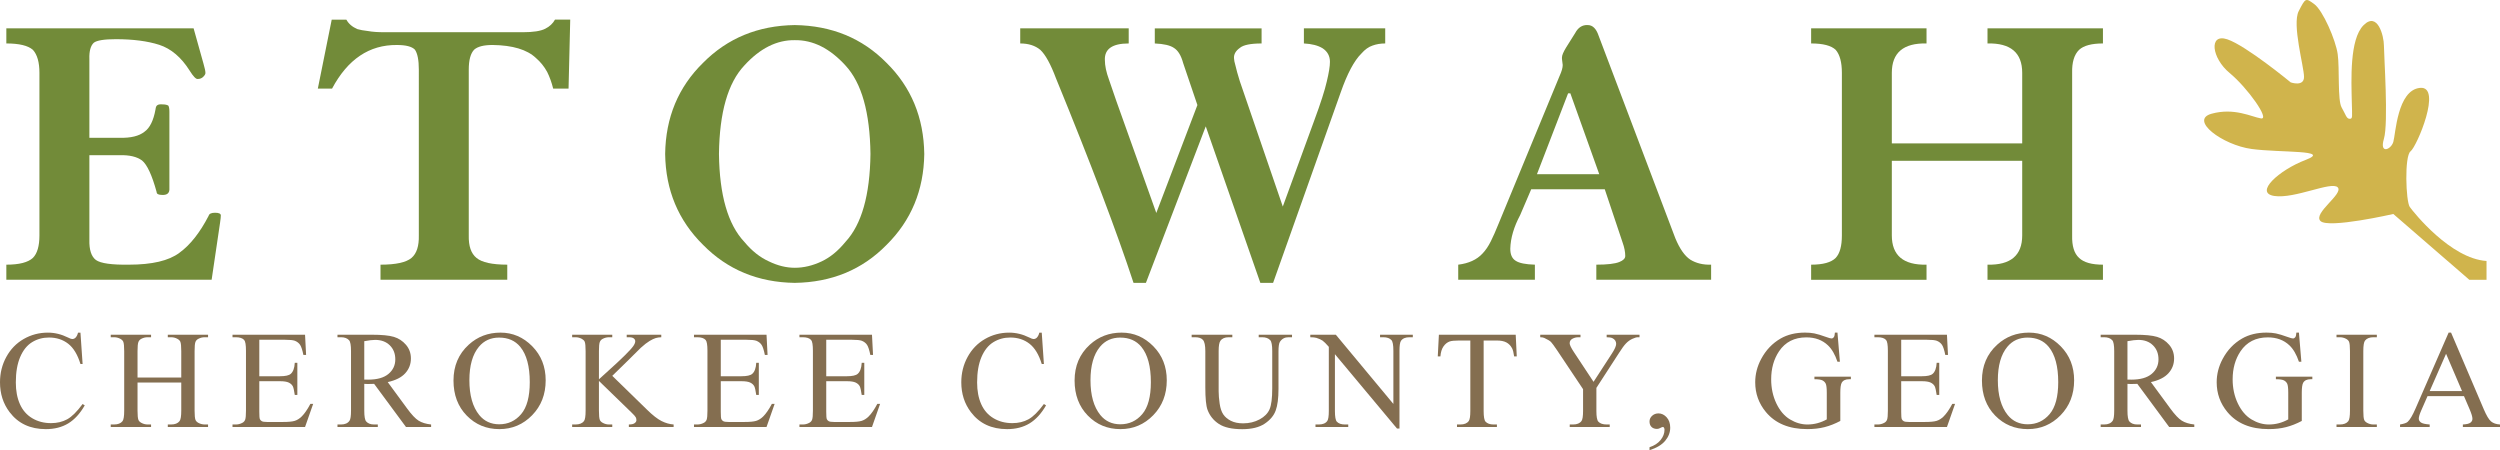
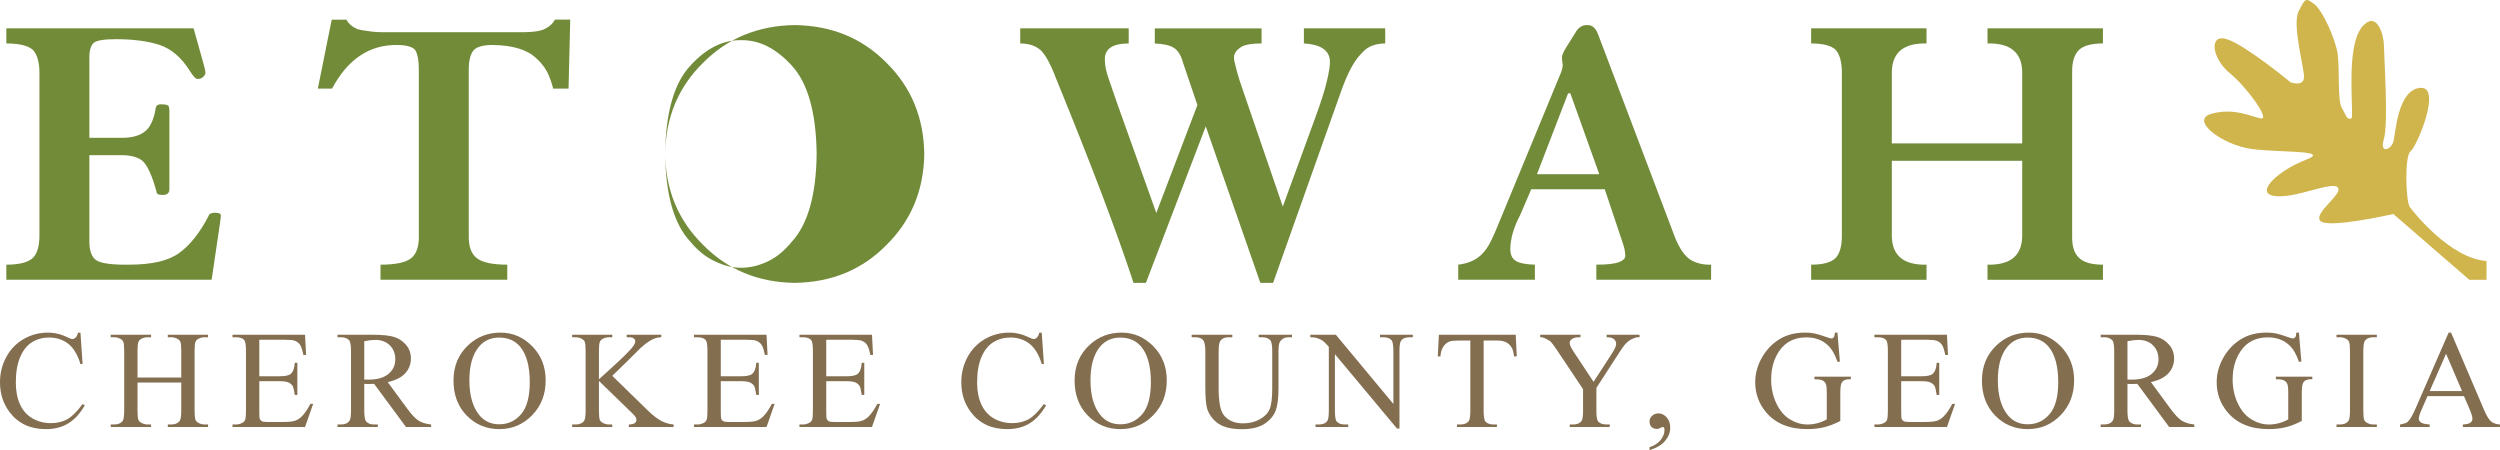
<svg xmlns="http://www.w3.org/2000/svg" id="Layer_1" width="470.367" height="84.706" version="1.1" viewBox="0 0 470.367 84.706">
  <defs>
    <style>
      .st0 {
        fill: #728b39;
      }

      .st1 {
        fill: #846e50;
      }

      .st2 {
        fill: #d0b44c;
      }
    </style>
  </defs>
  <g>
    <path class="st0" d="M-646.669,411.966v-2.84c2.415,0,4.081-.425,4.996-1.274.821-.826,1.231-2.234,1.231-4.224v-30.591c0-1.991-.41-3.434-1.231-4.333-.915-.801-2.58-1.202-4.996-1.202v-2.84h35.235l1.871,6.69c.235.801.354,1.37.354,1.709,0,.194-.118.412-.354.655-.283.315-.648.472-1.095.472-.33.049-.836-.475-1.52-1.571-1.579-2.508-3.487-4.127-5.724-4.858-2.214-.706-4.935-1.059-8.162-1.059-2.167,0-3.546.219-4.135.657-.614.56-.896,1.583-.847,3.068v14.83h5.725c2.073.049,3.617-.328,4.63-1.132,1.012-.706,1.708-2.107,2.086-4.201.046-.438.164-.706.353-.804.188-.146.53-.195,1.025-.147.424,0,.765.073,1.025.219.141.195.212.597.212,1.205v14.621c-.047.705-.507,1.034-1.379.985-.684,0-1.024-.182-1.024-.547-.873-3.183-1.792-5.164-2.758-5.942-.966-.705-2.356-1.033-4.17-.984h-5.725v15.894c-.049,1.896.362,3.171,1.236,3.827.895.632,2.968.924,6.219.875,4.334,0,7.49-.741,9.469-2.223,2.025-1.459,3.863-3.779,5.512-6.963.094-.388.494-.583,1.201-.583.73,0,1.095.17,1.095.51,0,.243-.047.692-.141,1.348l-1.589,10.75h-38.625Z" />
    <path class="st0" d="M-576.269,411.966v-2.84c2.884,0,4.829-.425,5.838-1.275.962-.825,1.42-2.235,1.371-4.228v-31.199c0-1.797-.246-3.049-.74-3.754-.564-.583-1.692-.875-3.384-.875-5.195-.049-9.261,2.685-12.199,8.2h-2.679l2.612-12.971h2.754c.424.778,1.118,1.373,2.082,1.786.494.146,1.165.268,2.012.364.777.146,1.812.219,3.106.219h25.982c1.978,0,3.389-.219,4.237-.656.823-.413,1.435-.984,1.835-1.713h2.866l-.315,12.971h-2.894c-.283-1.142-.659-2.187-1.13-3.135-.541-.996-1.247-1.87-2.118-2.624-1.67-1.58-4.388-2.393-8.151-2.442-1.647,0-2.8.292-3.459.875-.682.704-1.022,1.956-1.022,3.754v31.199c-.049,1.993.434,3.403,1.449,4.228,1.012.851,2.945,1.275,5.796,1.275v2.84h-23.85Z" />
    <path class="st0" d="M-522.715,388.296c.095-6.87,2.473-12.586,7.137-17.15,4.593-4.637,10.339-7.004,17.24-7.101,6.948.098,12.706,2.466,17.275,7.106,4.639,4.568,7.007,10.289,7.101,17.164-.095,6.803-2.462,12.5-7.101,17.091-4.569,4.665-10.328,7.045-17.275,7.143-6.901-.098-12.647-2.48-17.24-7.148-4.664-4.596-7.042-10.296-7.137-17.105ZM-512.59,388.296c.094,7.745,1.682,13.256,4.768,16.534,1.412,1.7,2.955,2.925,4.627,3.678,1.648.802,3.273,1.202,4.874,1.202,1.671,0,3.356-.4,5.051-1.202,1.601-.752,3.097-1.978,4.486-3.678,3.037-3.278,4.603-8.788,4.697-16.534-.095-7.817-1.66-13.364-4.697-16.642-2.944-3.229-6.123-4.819-9.537-4.77-3.391-.049-6.559,1.541-9.502,4.77-3.086,3.278-4.674,8.825-4.768,16.642Z" />
    <path class="st0" d="M-434.592,412.549c-3.129-9.541-7.989-22.359-14.577-38.454-1.012-2.695-1.999-4.491-2.965-5.39-.964-.8-2.223-1.201-3.776-1.201v-2.84h20.41v2.84c-3.084,0-4.579,1.044-4.484,3.134,0,1.045.258,2.272.776,3.682.494,1.385.954,2.721,1.378,4.009l7.521,21.067,7.734-20.302-2.683-7.909c-.377-1.409-.954-2.357-1.731-2.842-.707-.487-1.908-.765-3.603-.838v-2.84h20.093v2.84c-2.072,0-3.437.279-4.096.838-.777.558-1.142,1.203-1.094,1.931,0,.316.094.79.282,1.421.142.656.412,1.628.813,2.916l8.086,23.581,5.913-16.182c1.197-3.232,1.983-5.674,2.359-7.326.398-1.653.598-2.892.598-3.718,0-1.093-.458-1.944-1.374-2.551-.871-.535-2.045-.838-3.526-.911v-2.84h15.3v2.84c-.871,0-1.669.133-2.397.4-.729.243-1.422.741-2.08,1.493-1.363,1.336-2.667,3.787-3.913,7.356l-12.705,35.796h-2.4l-10.27-29.446-11.259,29.446h-2.329Z" />
    <path class="st0" d="M-373.501,411.966v-2.84c1.977-.242,3.494-.936,4.553-2.079.588-.608,1.118-1.386,1.589-2.334.447-.9.93-1.993,1.447-3.283l11.507-27.869c.376-.827.564-1.496.564-2.007-.047-.389-.095-.765-.141-1.131v-.292c0-.389.258-1.009.777-1.861l1.694-2.699c.564-1.067,1.352-1.576,2.365-1.528.917,0,1.6.656,2.047,1.968l14.437,38.121c.823,1.992,1.764,3.341,2.824,4.045,1.105.681,2.411.997,3.918.947v2.84h-21.597v-2.84c2.073,0,3.523-.169,4.347-.51.731-.292,1.096-.668,1.096-1.13,0-.753-.165-1.593-.495-2.516l-3.358-10.026h-13.841l-2.077,4.849c-1.191,2.237-1.81,4.35-1.859,6.344,0,1.094.34,1.848,1.02,2.26.656.437,1.859.681,3.608.729v2.84h-14.425ZM-346.966,392.108l-5.439-15.22h-.424l-5.862,15.22h11.724Z" />
    <path class="st0" d="M-307.103,411.966v-2.84c2.235,0,3.775-.425,4.621-1.274.776-.826,1.164-2.234,1.164-4.224v-30.591c0-1.991-.388-3.434-1.164-4.333-.846-.801-2.386-1.202-4.621-1.202v-2.84h21.711v2.84c-4.353-.098-6.529,1.746-6.529,5.53v13.28h24.531v-13.28c0-3.784-2.177-5.628-6.529-5.53v-2.84h21.72v2.84c-2.121,0-3.617.401-4.488,1.202-.92.898-1.356,2.342-1.307,4.333v30.591c-.049,1.991.387,3.398,1.307,4.224.872.849,2.368,1.274,4.488,1.274v2.84h-21.72v-2.84c4.352.098,6.529-1.736,6.529-5.504v-14.035h-24.531v14.035c0,3.767,2.176,5.601,6.529,5.504v2.84h-21.711Z" />
  </g>
  <g>
-     <path class="st1" d="M-632.724,421.909l.405,5.903h-.405c-.541-1.767-1.311-3.038-2.312-3.816-1.002-.777-2.203-1.165-3.605-1.165-1.176,0-2.238.293-3.187.878-.948.584-1.695,1.517-2.24,2.797-.544,1.28-.816,2.872-.816,4.776,0,1.571.256,2.932.77,4.084.513,1.152,1.286,2.036,2.319,2.65,1.031.615,2.209.922,3.532.922,1.149,0,2.164-.241,3.043-.724.88-.482,1.846-1.44,2.9-2.874l.405.256c-.888,1.545-1.925,2.676-3.108,3.393s-2.59,1.076-4.218,1.076c-2.934,0-5.207-1.067-6.818-3.201-1.202-1.588-1.802-3.457-1.802-5.608,0-1.732.396-3.325,1.189-4.776.792-1.451,1.882-2.576,3.272-3.374,1.388-.798,2.906-1.197,4.551-1.197,1.279,0,2.542.307,3.787.922.365.188.627.282.784.282.234,0,.439-.081.614-.243.227-.23.387-.551.483-.96h.458Z" />
    <path class="st1" d="M-621.985,430.359h8.228v-4.968c0-.887-.056-1.472-.169-1.754-.088-.214-.27-.397-.549-.551-.374-.205-.77-.307-1.189-.307h-.626v-.474h7.575v.474h-.627c-.418,0-.815.098-1.189.294-.279.137-.468.344-.567.62-.1.278-.151.843-.151,1.697v11.203c0,.88.057,1.46.17,1.741.087.214.265.397.535.551.383.205.784.307,1.202.307h.627v.474h-7.575v-.474h.626c.723,0,1.25-.209,1.581-.627.218-.273.326-.931.326-1.972v-5.288h-8.228v5.288c0,.88.057,1.46.17,1.741.087.214.27.397.549.551.374.205.77.307,1.188.307h.64v.474h-7.588v-.474h.627c.731,0,1.262-.209,1.593-.627.209-.273.314-.931.314-1.972v-11.203c0-.887-.057-1.472-.17-1.754-.087-.214-.266-.397-.536-.551-.383-.205-.783-.307-1.201-.307h-.627v-.474h7.588v.474h-.64c-.418,0-.814.098-1.188.294-.27.137-.457.344-.561.62-.104.278-.158.843-.158,1.697v4.968Z" />
    <path class="st1" d="M-599.074,423.253v6.863h3.892c1.01,0,1.684-.15,2.024-.448.453-.393.705-1.084.757-2.074h.484v6.043h-.484c-.122-.845-.243-1.387-.365-1.626-.157-.298-.414-.534-.77-.704-.358-.17-.906-.256-1.646-.256h-3.892v5.723c0,.768.035,1.235.104,1.403.07.165.192.298.366.396.173.098.504.148.992.148h3.004c1.002,0,1.729-.068,2.182-.205.452-.137.887-.406,1.306-.807.54-.529,1.092-1.328,1.659-2.394h.522l-1.528,4.353h-13.648v-.474h.626c.419,0,.815-.098,1.189-.294.279-.137.468-.342.568-.615.099-.273.15-.832.15-1.677v-11.28c0-1.101-.113-1.78-.339-2.036-.314-.342-.836-.512-1.568-.512h-.626v-.474h13.648l.196,3.803h-.51c-.182-.913-.385-1.54-.607-1.882-.223-.342-.551-.602-.986-.781-.349-.128-.962-.192-1.842-.192h-4.859Z" />
    <path class="st1" d="M-566.747,439.668h-4.728l-5.995-8.118c-.443.017-.805.026-1.083.026-.113,0-.235-.002-.365-.006-.131-.005-.266-.011-.406-.02v5.045c0,1.092.122,1.771.366,2.036.331.375.826.563,1.488.563h.692v.474h-7.588v-.474h.666c.75,0,1.284-.239,1.606-.717.183-.265.275-.892.275-1.882v-11.216c0-1.092-.122-1.771-.365-2.036-.34-.375-.845-.563-1.516-.563h-.666v-.474h6.452c1.88,0,3.267.134,4.159.404.892.268,1.65.763,2.272,1.485.622.721.934,1.581.934,2.58,0,1.067-.355,1.993-1.065,2.778-.709.785-1.808,1.34-3.298,1.665l3.657,4.981c.836,1.143,1.554,1.904,2.155,2.279s1.385.615,2.351.717v.474ZM-579.325,430.744c.165,0,.309.002.431.007.122.004.222.006.3.006,1.689,0,2.963-.359,3.821-1.076.857-.717,1.286-1.63,1.286-2.74,0-1.084-.347-1.966-1.038-2.644-.692-.68-1.609-1.018-2.75-1.018-.505,0-1.188.081-2.051.243v7.221Z" />
    <path class="st1" d="M-553.696,421.909c2.299,0,4.29.856,5.975,2.568,1.685,1.711,2.527,3.847,2.527,6.408,0,2.638-.849,4.827-2.547,6.568s-3.753,2.612-6.164,2.612c-2.439,0-4.486-.849-6.145-2.548s-2.488-3.896-2.488-6.594c0-2.757.957-5.006,2.873-6.748,1.663-1.511,3.652-2.266,5.969-2.266ZM-553.944,422.843c-1.585,0-2.856.576-3.814,1.729-1.193,1.434-1.79,3.534-1.79,6.3,0,2.834.619,5.015,1.855,6.543.949,1.161,2.203,1.741,3.761,1.741,1.663,0,3.037-.636,4.121-1.908,1.083-1.272,1.625-3.278,1.625-6.018,0-2.971-.596-5.186-1.789-6.645-.958-1.161-2.281-1.741-3.97-1.741Z" />
    <path class="st1" d="M-532.666,430.039l6.53,6.364c1.071,1.05,1.986,1.765,2.743,2.144.757.38,1.515.596,2.272.647v.474h-8.424v-.474c.505,0,.869-.084,1.09-.249.223-.167.334-.353.334-.557s-.041-.388-.124-.551-.356-.465-.816-.909l-6.112-5.928v5.595c0,.88.057,1.46.17,1.741.087.214.269.397.548.551.374.205.771.307,1.189.307h.601v.474h-7.548v-.474h.626c.732,0,1.263-.209,1.594-.627.209-.273.313-.931.313-1.972v-11.216c0-.88-.056-1.464-.169-1.754-.088-.205-.266-.384-.536-.538-.383-.205-.783-.307-1.202-.307h-.626v-.474h7.548v.474h-.601c-.409,0-.806.098-1.189.294-.27.137-.457.342-.561.615s-.157.836-.157,1.69v5.314c.174-.163.771-.704,1.79-1.626,2.585-2.321,4.148-3.871,4.688-4.648.235-.342.353-.64.353-.896,0-.196-.092-.369-.274-.519-.183-.149-.492-.224-.928-.224h-.405v-.474h6.504v.474c-.383.009-.732.06-1.045.154s-.696.275-1.149.545c-.453.268-1.011.701-1.671,1.299-.192.17-1.076,1.046-2.651,2.625l-2.704,2.638Z" />
    <path class="st1" d="M-512.249,423.253v6.863h3.892c1.01,0,1.684-.15,2.024-.448.453-.393.705-1.084.757-2.074h.484v6.043h-.484c-.122-.845-.243-1.387-.365-1.626-.157-.298-.414-.534-.77-.704-.358-.17-.906-.256-1.646-.256h-3.892v5.723c0,.768.035,1.235.104,1.403.07.165.192.298.366.396.173.098.504.148.992.148h3.004c1.002,0,1.729-.068,2.182-.205.452-.137.887-.406,1.306-.807.54-.529,1.092-1.328,1.659-2.394h.522l-1.528,4.353h-13.648v-.474h.626c.419,0,.815-.098,1.189-.294.279-.137.468-.342.568-.615.099-.273.15-.832.15-1.677v-11.28c0-1.101-.113-1.78-.339-2.036-.314-.342-.836-.512-1.568-.512h-.626v-.474h13.648l.196,3.803h-.51c-.182-.913-.385-1.54-.607-1.882-.223-.342-.551-.602-.986-.781-.349-.128-.962-.192-1.842-.192h-4.859Z" />
    <path class="st1" d="M-492.406,423.253v6.863h3.892c1.01,0,1.684-.15,2.024-.448.453-.393.705-1.084.757-2.074h.484v6.043h-.484c-.122-.845-.243-1.387-.365-1.626-.157-.298-.414-.534-.77-.704-.358-.17-.906-.256-1.646-.256h-3.892v5.723c0,.768.035,1.235.104,1.403.07.165.192.298.366.396.173.098.504.148.992.148h3.004c1.002,0,1.729-.068,2.182-.205.452-.137.887-.406,1.306-.807.54-.529,1.092-1.328,1.659-2.394h.522l-1.528,4.353h-13.648v-.474h.626c.419,0,.815-.098,1.189-.294.279-.137.468-.342.568-.615.099-.273.15-.832.15-1.677v-11.28c0-1.101-.113-1.78-.339-2.036-.314-.342-.836-.512-1.568-.512h-.626v-.474h13.648l.196,3.803h-.51c-.182-.913-.385-1.54-.607-1.882-.223-.342-.551-.602-.986-.781-.349-.128-.962-.192-1.842-.192h-4.859Z" />
    <path class="st1" d="M-451.86,421.909l.405,5.903h-.405c-.541-1.767-1.311-3.038-2.312-3.816-1.002-.777-2.203-1.165-3.605-1.165-1.176,0-2.238.293-3.187.878-.948.584-1.695,1.517-2.24,2.797-.544,1.28-.816,2.872-.816,4.776,0,1.571.256,2.932.77,4.084.513,1.152,1.286,2.036,2.319,2.65,1.031.615,2.209.922,3.532.922,1.149,0,2.164-.241,3.043-.724.88-.482,1.846-1.44,2.9-2.874l.405.256c-.888,1.545-1.925,2.676-3.108,3.393s-2.59,1.076-4.218,1.076c-2.934,0-5.207-1.067-6.818-3.201-1.202-1.588-1.802-3.457-1.802-5.608,0-1.732.396-3.325,1.189-4.776.792-1.451,1.882-2.576,3.272-3.374,1.388-.798,2.906-1.197,4.551-1.197,1.279,0,2.542.307,3.787.922.365.188.627.282.784.282.234,0,.439-.081.614-.243.227-.23.387-.551.483-.96h.458Z" />
    <path class="st1" d="M-436.838,421.909c2.299,0,4.29.856,5.975,2.568,1.685,1.711,2.527,3.847,2.527,6.408,0,2.638-.849,4.827-2.547,6.568s-3.753,2.612-6.164,2.612c-2.439,0-4.486-.849-6.145-2.548s-2.488-3.896-2.488-6.594c0-2.757.957-5.006,2.873-6.748,1.663-1.511,3.652-2.266,5.969-2.266ZM-437.086,422.843c-1.585,0-2.856.576-3.814,1.729-1.193,1.434-1.79,3.534-1.79,6.3,0,2.834.619,5.015,1.855,6.543.949,1.161,2.203,1.741,3.761,1.741,1.663,0,3.037-.636,4.121-1.908,1.083-1.272,1.625-3.278,1.625-6.018,0-2.971-.596-5.186-1.789-6.645-.958-1.161-2.281-1.741-3.97-1.741Z" />
    <path class="st1" d="M-411.04,422.779v-.474h6.269v.474h-.666c-.697,0-1.232.286-1.606.858-.183.265-.275.88-.275,1.844v7.042c0,1.741-.176,3.093-.529,4.052-.353.961-1.045,1.785-2.076,2.472-1.032.686-2.436,1.03-4.213,1.03-1.932,0-3.4-.329-4.401-.986-1.002-.657-1.711-1.54-2.129-2.65-.279-.759-.418-2.186-.418-4.277v-6.786c0-1.067-.15-1.767-.45-2.1s-.786-.499-1.457-.499h-.666v-.474h7.653v.474h-.679c-.732,0-1.254.227-1.567.679-.219.307-.327.947-.327,1.921v7.567c0,.675.063,1.447.189,2.318s.355,1.549.686,2.036.808.887,1.43,1.204,1.387.474,2.293.474c1.157,0,2.193-.247,3.107-.743.915-.495,1.539-1.129,1.874-1.901.335-.773.503-2.081.503-3.925v-7.029c0-1.084-.122-1.763-.366-2.036-.339-.375-.844-.563-1.515-.563h-.666Z" />
    <path class="st1" d="M-401.333,422.306h4.806l10.826,13.022v-10.013c0-1.067-.122-1.732-.365-1.997-.322-.359-.831-.538-1.528-.538h-.615v-.474h6.165v.474h-.626c-.75,0-1.28.222-1.594.666-.192.273-.288.896-.288,1.869v14.635h-.47l-11.676-13.982v10.691c0,1.067.118,1.732.353,1.997.331.359.84.538,1.529.538h.626v.474h-6.165v-.474h.615c.757,0,1.292-.222,1.606-.666.191-.273.287-.896.287-1.869v-12.074c-.513-.589-.903-.977-1.168-1.165-.266-.188-.656-.362-1.169-.525-.253-.077-.636-.115-1.149-.115v-.474Z" />
    <path class="st1" d="M-362.684,422.306l.196,4.072h-.496c-.096-.717-.227-1.229-.392-1.536-.27-.495-.628-.86-1.078-1.095-.448-.234-1.038-.352-1.769-.352h-2.495v13.265c0,1.067.117,1.732.353,1.997.331.359.84.538,1.528.538h.615v.474h-7.51v-.474h.627c.749,0,1.279-.222,1.593-.666.192-.273.288-.896.288-1.869v-13.265h-2.128c-.827,0-1.415.06-1.763.179-.453.163-.841.474-1.163.935s-.513,1.084-.574,1.869h-.496l.209-4.072h14.458Z" />
    <path class="st1" d="M-345.572,422.306h6.177v.474h-.34c-.227,0-.557.098-.993.294s-.831.478-1.188.845c-.358.367-.797.964-1.32,1.793l-4.271,6.594v4.353c0,1.067.122,1.732.366,1.997.33.359.853.538,1.567.538h.574v.474h-7.523v-.474h.627c.749,0,1.279-.222,1.594-.666.191-.273.287-.896.287-1.869v-4.11l-4.858-7.273c-.575-.854-.965-1.387-1.169-1.6-.205-.214-.629-.47-1.274-.768-.174-.086-.426-.128-.757-.128v-.474h7.575v.474h-.392c-.41,0-.786.094-1.13.282s-.516.47-.516.845c0,.307.266.862.797,1.665l3.696,5.595,3.474-5.352c.522-.803.783-1.4.783-1.793,0-.239-.063-.452-.189-.64s-.307-.335-.542-.441c-.235-.107-.588-.161-1.058-.161v-.474Z" />
    <path class="st1" d="M-337.51,444.034v-.563c.896-.291,1.591-.741,2.083-1.35.491-.611.738-1.258.738-1.94,0-.163-.039-.298-.118-.41-.061-.077-.121-.115-.182-.115-.097,0-.305.086-.627.256-.157.077-.322.115-.496.115-.426,0-.766-.124-1.018-.371s-.378-.589-.378-1.024c0-.419.163-.777.49-1.076.326-.298.725-.448,1.195-.448.575,0,1.086.245,1.535.737.448.49.673,1.142.673,1.952,0,.88-.311,1.696-.934,2.452-.622.754-1.608,1.35-2.958,1.786Z" />
    <path class="st1" d="M-302.148,421.909l.457,5.48h-.457c-.462-1.366-1.058-2.394-1.79-3.086-1.054-.999-2.407-1.498-4.062-1.498-2.254,0-3.97.875-5.145,2.625-.984,1.476-1.475,3.235-1.475,5.275,0,1.656.326,3.167.979,4.533s1.509,2.367,2.567,3.002c1.058.636,2.143.954,3.258.954.653,0,1.284-.081,1.894-.243.609-.163,1.197-.401,1.763-.717v-5.019c0-.871-.068-1.44-.203-1.71-.135-.268-.344-.473-.626-.615-.284-.14-.782-.211-1.495-.211v-.487h6.856v.487h-.326c-.68,0-1.145.222-1.398.666-.174.316-.262.939-.262,1.869v5.314c-1.001.529-1.99.918-2.965,1.165s-2.058.371-3.251.371c-3.422,0-6.021-1.076-7.797-3.227-1.333-1.613-1.998-3.474-1.998-5.583,0-1.528.374-2.992,1.123-4.392.888-1.665,2.107-2.945,3.657-3.841,1.297-.743,2.83-1.114,4.597-1.114.644,0,1.23.051,1.757.154s1.274.329,2.24.679c.488.179.814.269.979.269s.307-.075.425-.224c.118-.15.19-.442.216-.878h.484Z" />
    <path class="st1" d="M-290.156,423.253v6.863h3.892c1.01,0,1.684-.15,2.024-.448.453-.393.705-1.084.757-2.074h.484v6.043h-.484c-.122-.845-.243-1.387-.365-1.626-.157-.298-.414-.534-.77-.704-.358-.17-.906-.256-1.646-.256h-3.892v5.723c0,.768.035,1.235.104,1.403.07.165.192.298.366.396.173.098.504.148.992.148h3.004c1.002,0,1.729-.068,2.182-.205.452-.137.887-.406,1.306-.807.54-.529,1.092-1.328,1.659-2.394h.522l-1.528,4.353h-13.648v-.474h.626c.419,0,.815-.098,1.189-.294.279-.137.468-.342.568-.615.099-.273.15-.832.15-1.677v-11.28c0-1.101-.113-1.78-.339-2.036-.314-.342-.836-.512-1.568-.512h-.626v-.474h13.648l.196,3.803h-.51c-.182-.913-.385-1.54-.607-1.882-.223-.342-.551-.602-.986-.781-.349-.128-.962-.192-1.842-.192h-4.859Z" />
    <path class="st1" d="M-266.122,421.909c2.299,0,4.29.856,5.975,2.568,1.685,1.711,2.527,3.847,2.527,6.408,0,2.638-.849,4.827-2.547,6.568s-3.753,2.612-6.164,2.612c-2.439,0-4.486-.849-6.145-2.548s-2.488-3.896-2.488-6.594c0-2.757.957-5.006,2.873-6.748,1.663-1.511,3.652-2.266,5.969-2.266ZM-266.37,422.843c-1.585,0-2.856.576-3.814,1.729-1.193,1.434-1.79,3.534-1.79,6.3,0,2.834.619,5.015,1.855,6.543.949,1.161,2.203,1.741,3.761,1.741,1.663,0,3.037-.636,4.121-1.908,1.083-1.272,1.625-3.278,1.625-6.018,0-2.971-.596-5.186-1.789-6.645-.958-1.161-2.281-1.741-3.97-1.741Z" />
    <path class="st1" d="M-235.008,439.668h-4.728l-5.995-8.118c-.443.017-.805.026-1.083.026-.113,0-.235-.002-.365-.006-.131-.005-.266-.011-.406-.02v5.045c0,1.092.122,1.771.366,2.036.331.375.826.563,1.488.563h.692v.474h-7.588v-.474h.666c.75,0,1.284-.239,1.606-.717.183-.265.275-.892.275-1.882v-11.216c0-1.092-.122-1.771-.365-2.036-.34-.375-.845-.563-1.516-.563h-.666v-.474h6.452c1.88,0,3.267.134,4.159.404.892.268,1.65.763,2.272,1.485.622.721.934,1.581.934,2.58,0,1.067-.355,1.993-1.065,2.778-.709.785-1.808,1.34-3.298,1.665l3.657,4.981c.836,1.143,1.554,1.904,2.155,2.279s1.385.615,2.351.717v.474ZM-247.586,430.744c.165,0,.309.002.431.007.122.004.222.006.3.006,1.689,0,2.963-.359,3.821-1.076.857-.717,1.286-1.63,1.286-2.74,0-1.084-.347-1.966-1.038-2.644-.692-.68-1.609-1.018-2.75-1.018-.505,0-1.188.081-2.051.243v7.221Z" />
    <path class="st1" d="M-215.324,421.909l.457,5.48h-.457c-.462-1.366-1.058-2.394-1.79-3.086-1.054-.999-2.407-1.498-4.062-1.498-2.254,0-3.97.875-5.145,2.625-.984,1.476-1.475,3.235-1.475,5.275,0,1.656.326,3.167.979,4.533s1.509,2.367,2.567,3.002c1.058.636,2.143.954,3.258.954.653,0,1.284-.081,1.894-.243.609-.163,1.197-.401,1.763-.717v-5.019c0-.871-.068-1.44-.203-1.71-.135-.268-.344-.473-.626-.615-.284-.14-.782-.211-1.495-.211v-.487h6.856v.487h-.326c-.68,0-1.145.222-1.398.666-.174.316-.262.939-.262,1.869v5.314c-1.001.529-1.99.918-2.965,1.165s-2.058.371-3.251.371c-3.422,0-6.021-1.076-7.797-3.227-1.333-1.613-1.998-3.474-1.998-5.583,0-1.528.374-2.992,1.123-4.392.888-1.665,2.107-2.945,3.657-3.841,1.297-.743,2.83-1.114,4.597-1.114.644,0,1.23.051,1.757.154s1.274.329,2.24.679c.488.179.814.269.979.269s.307-.075.425-.224c.118-.15.19-.442.216-.878h.484Z" />
    <path class="st1" d="M-200.666,439.194v.474h-7.588v-.474h.627c.731,0,1.262-.209,1.593-.627.21-.273.314-.931.314-1.972v-11.216c0-.88-.057-1.46-.17-1.741-.087-.214-.265-.397-.535-.551-.383-.205-.784-.307-1.202-.307h-.627v-.474h7.588v.474h-.639c-.723,0-1.25.209-1.581.627-.218.273-.326.931-.326,1.972v11.216c0,.88.056,1.46.169,1.741.087.214.27.397.549.551.374.205.77.307,1.189.307h.639Z" />
    <path class="st1" d="M-184.272,433.855h-6.857l-1.202,2.74c-.295.675-.444,1.178-.444,1.511,0,.265.129.497.386.697.256.201.812.331,1.665.391v.474h-5.577v-.474c.74-.128,1.219-.294,1.437-.499.444-.41.936-1.242,1.475-2.497l6.23-14.289h.457l6.165,14.443c.496,1.161.947,1.914,1.351,2.26.405.345.969.54,1.692.582v.474h-6.988v-.474c.705-.034,1.182-.15,1.43-.346s.372-.435.372-.717c0-.375-.174-.969-.522-1.78l-1.071-2.497ZM-184.639,432.907l-3.003-7.017-3.083,7.017h6.086Z" />
  </g>
  <path class="st2" d="M-277.857,192.323s-6.064,1.388-6.794.658.804-2.557,1.607-3.142c0,0-4.018,1.096-5.918.804s.438-2.411,2.922-3.361-2.338-.658-5.041-1.023-5.845-2.703-3.726-3.288,3.726.292,4.603.438-1.242-2.849-2.922-4.237-1.973-3.726-.219-3.142,5.918,5.187,5.918,4.018c0,0,1.242.438,1.242-.511s-1.135-4.895-.494-6.137.64-1.242,1.444-.658,2.265,3.58,2.192,4.676-.146,4.384.365,4.968.877,1.096.877,1.096c0,0,.073.438.073-1.607s-.219-5.845,1.096-7.16,1.9,1.023,1.9,1.9.438,7.233,0,8.694.658,1.023.877.292.365-4.822,2.484-5.041-.292,5.479-.877,5.918-.438,4.676-.073,5.187,3.803,4.822,7.16,5.041v1.753h-1.607l-7.087-6.137Z" />
  <path class="st2" d="M-197.565,399.587s-12.232,2.8-13.705,1.326,4.406-5.128,3.242-6.337-8.105,2.211-11.937,1.621.884-4.863,5.895-6.779-4.716-1.326-10.168-2.063-11.789-5.453-7.516-6.632,7.516.589,9.284.884-2.505-5.747-5.895-8.547-3.979-7.516-.442-6.337,11.937,8.105,11.937,8.105c0,0,2.505.884,2.505-1.032s-2.289-9.874-.997-12.379,1.292-2.505,2.913-1.326,4.048,6.761,4.421,9.432-.048,8.666.737,10.021c.759,1.31.905,2.135,1.509,2.135s.468-.312.406-3.167c-.089-4.125-.442-11.789,2.211-14.442s3.832,2.063,3.832,3.832.884,14.589,0,17.537,1.326,2.063,1.768.589.737-9.726,5.011-10.168-.589,11.053-1.768,11.937-.884,9.432-.147,10.463,7.67,9.726,14.442,10.168v3.537h-3.242l-14.295-12.379Z" />
  <g>
    <g>
      <path class="st0" d="M1.192,52.638v-2.84c2.415,0,4.081-.425,4.996-1.274.821-.826,1.231-2.234,1.231-4.224V13.71c0-1.991-.41-3.434-1.231-4.333-.915-.801-2.58-1.202-4.996-1.202v-2.84h35.235l1.871,6.69c.235.801.354,1.37.354,1.709,0,.194-.118.412-.354.655-.283.315-.648.472-1.095.472-.33.049-.836-.475-1.52-1.571-1.579-2.508-3.487-4.127-5.724-4.858-2.214-.706-4.935-1.059-8.162-1.059-2.167,0-3.546.219-4.135.657-.614.56-.896,1.583-.847,3.068v14.83h5.725c2.073.049,3.617-.328,4.63-1.132,1.012-.706,1.708-2.107,2.086-4.201.046-.438.164-.706.353-.804.188-.146.53-.195,1.025-.147.424,0,.765.073,1.025.219.141.195.212.597.212,1.205v14.621c-.047.705-.507,1.034-1.379.985-.684,0-1.024-.182-1.024-.547-.873-3.183-1.792-5.164-2.758-5.942-.966-.705-2.356-1.033-4.17-.984h-5.725v15.894c-.049,1.896.362,3.171,1.236,3.827.895.632,2.968.924,6.219.875,4.334,0,7.49-.741,9.469-2.223,2.025-1.459,3.863-3.779,5.512-6.963.094-.388.494-.583,1.201-.583.73,0,1.095.17,1.095.51,0,.243-.047.692-.141,1.348l-1.589,10.75H1.192Z" />
      <path class="st0" d="M71.592,52.638v-2.84c2.884,0,4.829-.425,5.838-1.275.962-.825,1.42-2.235,1.371-4.228V13.095c0-1.797-.246-3.049-.74-3.754-.564-.583-1.692-.875-3.384-.875-5.195-.049-9.261,2.685-12.199,8.2h-2.679l2.612-12.971h2.754c.424.778,1.118,1.373,2.082,1.786.494.146,1.165.268,2.012.364.777.146,1.812.219,3.106.219h25.982c1.978,0,3.389-.219,4.237-.656.823-.413,1.435-.984,1.835-1.713h2.866l-.315,12.971h-2.894c-.283-1.142-.659-2.187-1.13-3.135-.541-.996-1.247-1.87-2.118-2.624-1.67-1.58-4.388-2.393-8.151-2.442-1.647,0-2.8.292-3.459.875-.682.704-1.022,1.956-1.022,3.754v31.199c-.049,1.993.434,3.403,1.449,4.228,1.012.851,2.945,1.275,5.796,1.275v2.84h-23.85Z" />
-       <path class="st0" d="M125.146,28.968c.095-6.87,2.473-12.586,7.137-17.15,4.593-4.637,10.339-7.004,17.24-7.101,6.948.098,12.706,2.466,17.275,7.106,4.639,4.568,7.007,10.289,7.101,17.164-.095,6.803-2.462,12.5-7.101,17.091-4.569,4.665-10.328,7.045-17.275,7.143-6.901-.098-12.647-2.48-17.24-7.148-4.664-4.596-7.042-10.296-7.137-17.105ZM135.271,28.968c.094,7.745,1.682,13.256,4.768,16.534,1.412,1.7,2.955,2.925,4.627,3.678,1.648.802,3.273,1.202,4.874,1.202,1.671,0,3.356-.4,5.051-1.202,1.601-.752,3.097-1.978,4.486-3.678,3.037-3.278,4.603-8.788,4.697-16.534-.095-7.817-1.66-13.364-4.697-16.642-2.944-3.229-6.123-4.819-9.537-4.77-3.391-.049-6.559,1.541-9.502,4.77-3.086,3.278-4.674,8.825-4.768,16.642Z" />
+       <path class="st0" d="M125.146,28.968c.095-6.87,2.473-12.586,7.137-17.15,4.593-4.637,10.339-7.004,17.24-7.101,6.948.098,12.706,2.466,17.275,7.106,4.639,4.568,7.007,10.289,7.101,17.164-.095,6.803-2.462,12.5-7.101,17.091-4.569,4.665-10.328,7.045-17.275,7.143-6.901-.098-12.647-2.48-17.24-7.148-4.664-4.596-7.042-10.296-7.137-17.105Zc.094,7.745,1.682,13.256,4.768,16.534,1.412,1.7,2.955,2.925,4.627,3.678,1.648.802,3.273,1.202,4.874,1.202,1.671,0,3.356-.4,5.051-1.202,1.601-.752,3.097-1.978,4.486-3.678,3.037-3.278,4.603-8.788,4.697-16.534-.095-7.817-1.66-13.364-4.697-16.642-2.944-3.229-6.123-4.819-9.537-4.77-3.391-.049-6.559,1.541-9.502,4.77-3.086,3.278-4.674,8.825-4.768,16.642Z" />
      <path class="st0" d="M213.27,53.221c-3.129-9.541-7.989-22.359-14.577-38.454-1.012-2.695-1.999-4.491-2.965-5.39-.964-.8-2.223-1.201-3.776-1.201v-2.84h20.41v2.84c-3.084,0-4.579,1.044-4.484,3.134,0,1.045.258,2.272.776,3.682.494,1.385.954,2.721,1.378,4.009l7.521,21.067,7.734-20.302-2.683-7.909c-.377-1.409-.954-2.357-1.731-2.842-.707-.487-1.908-.765-3.603-.838v-2.84h20.093v2.84c-2.072,0-3.437.279-4.096.838-.777.558-1.142,1.203-1.094,1.931,0,.316.094.79.282,1.421.142.656.412,1.628.813,2.916l8.086,23.581,5.913-16.182c1.197-3.232,1.983-5.674,2.359-7.326.398-1.653.598-2.892.598-3.718,0-1.093-.458-1.944-1.374-2.551-.871-.535-2.045-.838-3.526-.911v-2.84h15.3v2.84c-.871,0-1.669.133-2.397.4-.729.243-1.422.741-2.08,1.493-1.363,1.336-2.667,3.787-3.913,7.356l-12.705,35.796h-2.4l-10.27-29.446-11.259,29.446h-2.329Z" />
      <path class="st0" d="M274.36,52.638v-2.84c1.977-.242,3.494-.936,4.553-2.079.588-.608,1.118-1.386,1.589-2.334.447-.9.93-1.993,1.447-3.283l11.507-27.869c.376-.827.564-1.496.564-2.007-.047-.389-.095-.765-.141-1.131v-.292c0-.389.258-1.009.777-1.861l1.694-2.699c.564-1.067,1.352-1.576,2.365-1.528.917,0,1.6.656,2.047,1.968l14.437,38.121c.823,1.992,1.764,3.341,2.824,4.045,1.105.681,2.411.997,3.918.947v2.84h-21.597v-2.84c2.073,0,3.523-.169,4.347-.51.731-.292,1.096-.668,1.096-1.13,0-.753-.165-1.593-.495-2.516l-3.358-10.026h-13.841l-2.077,4.849c-1.191,2.237-1.81,4.35-1.859,6.344,0,1.094.34,1.848,1.02,2.26.656.437,1.859.681,3.608.729v2.84h-14.425ZM300.895,32.78l-5.439-15.22h-.424l-5.862,15.22h11.724Z" />
      <path class="st0" d="M340.759,52.638v-2.84c2.235,0,3.775-.425,4.621-1.274.776-.826,1.164-2.234,1.164-4.224V13.71c0-1.991-.388-3.434-1.164-4.333-.846-.801-2.386-1.202-4.621-1.202v-2.84h21.711v2.84c-4.353-.098-6.529,1.746-6.529,5.53v13.28h24.531v-13.28c0-3.784-2.177-5.628-6.529-5.53v-2.84h21.72v2.84c-2.121,0-3.617.401-4.488,1.202-.92.898-1.356,2.342-1.307,4.333v30.591c-.049,1.991.387,3.398,1.307,4.224.872.849,2.368,1.274,4.488,1.274v2.84h-21.72v-2.84c4.352.098,6.529-1.736,6.529-5.504v-14.035h-24.531v14.035c0,3.767,2.176,5.601,6.529,5.504v2.84h-21.711Z" />
    </g>
    <g>
      <path class="st1" d="M15.137,62.581l.405,5.903h-.405c-.541-1.767-1.311-3.038-2.312-3.816-1.002-.777-2.203-1.165-3.605-1.165-1.176,0-2.238.293-3.187.878-.948.584-1.695,1.517-2.24,2.797-.544,1.28-.816,2.872-.816,4.776,0,1.571.256,2.932.77,4.084.513,1.152,1.286,2.036,2.319,2.65,1.031.615,2.209.922,3.532.922,1.149,0,2.164-.241,3.043-.724.88-.482,1.846-1.44,2.9-2.874l.405.256c-.888,1.545-1.925,2.676-3.108,3.393s-2.59,1.076-4.218,1.076c-2.934,0-5.207-1.067-6.818-3.201-1.202-1.588-1.802-3.457-1.802-5.608,0-1.732.396-3.325,1.189-4.776.792-1.451,1.882-2.576,3.272-3.374,1.388-.798,2.906-1.197,4.551-1.197,1.279,0,2.542.307,3.787.922.365.188.627.282.784.282.234,0,.439-.081.614-.243.227-.23.387-.551.483-.96h.458Z" />
      <path class="st1" d="M25.876,71.031h8.228v-4.968c0-.887-.056-1.472-.169-1.754-.088-.214-.27-.397-.549-.551-.374-.205-.77-.307-1.189-.307h-.626v-.474h7.575v.474h-.627c-.418,0-.815.098-1.189.294-.279.137-.468.344-.567.62-.1.278-.151.843-.151,1.697v11.203c0,.88.057,1.46.17,1.741.087.214.265.397.535.551.383.205.784.307,1.202.307h.627v.474h-7.575v-.474h.626c.723,0,1.25-.209,1.581-.627.218-.273.326-.931.326-1.972v-5.288h-8.228v5.288c0,.88.057,1.46.17,1.741.087.214.27.397.549.551.374.205.77.307,1.188.307h.64v.474h-7.588v-.474h.627c.731,0,1.262-.209,1.593-.627.209-.273.314-.931.314-1.972v-11.203c0-.887-.057-1.472-.17-1.754-.087-.214-.266-.397-.536-.551-.383-.205-.783-.307-1.201-.307h-.627v-.474h7.588v.474h-.64c-.418,0-.814.098-1.188.294-.27.137-.457.344-.561.62-.104.278-.158.843-.158,1.697v4.968Z" />
      <path class="st1" d="M48.787,63.925v6.863h3.892c1.01,0,1.684-.15,2.024-.448.453-.393.705-1.084.757-2.074h.484v6.043h-.484c-.122-.845-.243-1.387-.365-1.626-.157-.298-.414-.534-.77-.704-.358-.17-.906-.256-1.646-.256h-3.892v5.723c0,.768.035,1.235.104,1.403.07.165.192.298.366.396.173.098.504.148.992.148h3.004c1.002,0,1.729-.068,2.182-.205.452-.137.887-.406,1.306-.807.54-.529,1.092-1.328,1.659-2.394h.522l-1.528,4.353h-13.648v-.474h.626c.419,0,.815-.098,1.189-.294.279-.137.468-.342.568-.615.099-.273.15-.832.15-1.677v-11.28c0-1.101-.113-1.78-.339-2.036-.314-.342-.836-.512-1.568-.512h-.626v-.474h13.648l.196,3.803h-.51c-.182-.913-.385-1.54-.607-1.882-.223-.342-.551-.602-.986-.781-.349-.128-.962-.192-1.842-.192h-4.859Z" />
      <path class="st1" d="M81.114,80.34h-4.728l-5.995-8.118c-.443.017-.805.026-1.083.026-.113,0-.235-.002-.365-.006-.131-.005-.266-.011-.406-.02v5.045c0,1.092.122,1.771.366,2.036.331.375.826.563,1.488.563h.692v.474h-7.588v-.474h.666c.75,0,1.284-.239,1.606-.717.183-.265.275-.892.275-1.882v-11.216c0-1.092-.122-1.771-.365-2.036-.34-.375-.845-.563-1.516-.563h-.666v-.474h6.452c1.88,0,3.267.134,4.159.404.892.268,1.65.763,2.272,1.485.622.721.934,1.581.934,2.58,0,1.067-.355,1.993-1.065,2.778-.709.785-1.808,1.34-3.298,1.665l3.657,4.981c.836,1.143,1.554,1.904,2.155,2.279s1.385.615,2.351.717v.474ZM68.537,71.415c.165,0,.309.002.431.007.122.004.222.006.3.006,1.689,0,2.963-.359,3.821-1.076.857-.717,1.286-1.63,1.286-2.74,0-1.084-.347-1.966-1.038-2.644-.692-.68-1.609-1.018-2.75-1.018-.505,0-1.188.081-2.051.243v7.221Z" />
      <path class="st1" d="M94.165,62.581c2.299,0,4.29.856,5.975,2.568,1.685,1.711,2.527,3.847,2.527,6.408,0,2.638-.849,4.827-2.547,6.568s-3.753,2.612-6.164,2.612c-2.439,0-4.486-.849-6.145-2.548s-2.488-3.896-2.488-6.594c0-2.757.957-5.006,2.873-6.748,1.663-1.511,3.652-2.266,5.969-2.266ZM93.917,63.515c-1.585,0-2.856.576-3.814,1.729-1.193,1.434-1.79,3.534-1.79,6.3,0,2.834.619,5.015,1.855,6.543.949,1.161,2.203,1.741,3.761,1.741,1.663,0,3.037-.636,4.121-1.908,1.083-1.272,1.625-3.278,1.625-6.018,0-2.971-.596-5.186-1.789-6.645-.958-1.161-2.281-1.741-3.97-1.741Z" />
      <path class="st1" d="M115.195,70.711l6.53,6.364c1.071,1.05,1.986,1.765,2.743,2.144.757.38,1.515.596,2.272.647v.474h-8.424v-.474c.505,0,.869-.084,1.09-.249.223-.167.334-.353.334-.557s-.041-.388-.124-.551-.356-.465-.816-.909l-6.112-5.928v5.595c0,.88.057,1.46.17,1.741.087.214.269.397.548.551.374.205.771.307,1.189.307h.601v.474h-7.548v-.474h.626c.732,0,1.263-.209,1.594-.627.209-.273.313-.931.313-1.972v-11.216c0-.88-.056-1.464-.169-1.754-.088-.205-.266-.384-.536-.538-.383-.205-.783-.307-1.202-.307h-.626v-.474h7.548v.474h-.601c-.409,0-.806.098-1.189.294-.27.137-.457.342-.561.615s-.157.836-.157,1.69v5.314c.174-.163.771-.704,1.79-1.626,2.585-2.321,4.148-3.871,4.688-4.648.235-.342.353-.64.353-.896,0-.196-.092-.369-.274-.519-.183-.149-.492-.224-.928-.224h-.405v-.474h6.504v.474c-.383.009-.732.06-1.045.154s-.696.275-1.149.545c-.453.268-1.011.701-1.671,1.299-.192.17-1.076,1.046-2.651,2.625l-2.704,2.638Z" />
      <path class="st1" d="M135.613,63.925v6.863h3.892c1.01,0,1.684-.15,2.024-.448.453-.393.705-1.084.757-2.074h.484v6.043h-.484c-.122-.845-.243-1.387-.365-1.626-.157-.298-.414-.534-.77-.704-.358-.17-.906-.256-1.646-.256h-3.892v5.723c0,.768.035,1.235.104,1.403.07.165.192.298.366.396.173.098.504.148.992.148h3.004c1.002,0,1.729-.068,2.182-.205.452-.137.887-.406,1.306-.807.54-.529,1.092-1.328,1.659-2.394h.522l-1.528,4.353h-13.648v-.474h.626c.419,0,.815-.098,1.189-.294.279-.137.468-.342.568-.615.099-.273.15-.832.15-1.677v-11.28c0-1.101-.113-1.78-.339-2.036-.314-.342-.836-.512-1.568-.512h-.626v-.474h13.648l.196,3.803h-.51c-.182-.913-.385-1.54-.607-1.882-.223-.342-.551-.602-.986-.781-.349-.128-.962-.192-1.842-.192h-4.859Z" />
      <path class="st1" d="M155.455,63.925v6.863h3.892c1.01,0,1.684-.15,2.024-.448.453-.393.705-1.084.757-2.074h.484v6.043h-.484c-.122-.845-.243-1.387-.365-1.626-.157-.298-.414-.534-.77-.704-.358-.17-.906-.256-1.646-.256h-3.892v5.723c0,.768.035,1.235.104,1.403.07.165.192.298.366.396.173.098.504.148.992.148h3.004c1.002,0,1.729-.068,2.182-.205.452-.137.887-.406,1.306-.807.54-.529,1.092-1.328,1.659-2.394h.522l-1.528,4.353h-13.648v-.474h.626c.419,0,.815-.098,1.189-.294.279-.137.468-.342.568-.615.099-.273.15-.832.15-1.677v-11.28c0-1.101-.113-1.78-.339-2.036-.314-.342-.836-.512-1.568-.512h-.626v-.474h13.648l.196,3.803h-.51c-.182-.913-.385-1.54-.607-1.882-.223-.342-.551-.602-.986-.781-.349-.128-.962-.192-1.842-.192h-4.859Z" />
      <path class="st1" d="M196.001,62.581l.405,5.903h-.405c-.541-1.767-1.311-3.038-2.312-3.816-1.002-.777-2.203-1.165-3.605-1.165-1.176,0-2.238.293-3.187.878-.948.584-1.695,1.517-2.24,2.797-.544,1.28-.816,2.872-.816,4.776,0,1.571.256,2.932.77,4.084.513,1.152,1.286,2.036,2.319,2.65,1.031.615,2.209.922,3.532.922,1.149,0,2.164-.241,3.043-.724.88-.482,1.846-1.44,2.9-2.874l.405.256c-.888,1.545-1.925,2.676-3.108,3.393s-2.59,1.076-4.218,1.076c-2.934,0-5.207-1.067-6.818-3.201-1.202-1.588-1.802-3.457-1.802-5.608,0-1.732.396-3.325,1.189-4.776.792-1.451,1.882-2.576,3.272-3.374,1.388-.798,2.906-1.197,4.551-1.197,1.279,0,2.542.307,3.787.922.365.188.627.282.784.282.234,0,.439-.081.614-.243.227-.23.387-.551.483-.96h.458Z" />
      <path class="st1" d="M211.023,62.581c2.299,0,4.29.856,5.975,2.568,1.685,1.711,2.527,3.847,2.527,6.408,0,2.638-.849,4.827-2.547,6.568s-3.753,2.612-6.164,2.612c-2.439,0-4.486-.849-6.145-2.548s-2.488-3.896-2.488-6.594c0-2.757.957-5.006,2.873-6.748,1.663-1.511,3.652-2.266,5.969-2.266ZM210.775,63.515c-1.585,0-2.856.576-3.814,1.729-1.193,1.434-1.79,3.534-1.79,6.3,0,2.834.619,5.015,1.855,6.543.949,1.161,2.203,1.741,3.761,1.741,1.663,0,3.037-.636,4.121-1.908,1.083-1.272,1.625-3.278,1.625-6.018,0-2.971-.596-5.186-1.789-6.645-.958-1.161-2.281-1.741-3.97-1.741Z" />
      <path class="st1" d="M236.821,63.451v-.474h6.269v.474h-.666c-.697,0-1.232.286-1.606.858-.183.265-.275.88-.275,1.844v7.042c0,1.741-.176,3.093-.529,4.052-.353.961-1.045,1.785-2.076,2.472-1.032.686-2.436,1.03-4.213,1.03-1.932,0-3.4-.329-4.401-.986-1.002-.657-1.711-1.54-2.129-2.65-.279-.759-.418-2.186-.418-4.277v-6.786c0-1.067-.15-1.767-.45-2.1s-.786-.499-1.457-.499h-.666v-.474h7.653v.474h-.679c-.732,0-1.254.227-1.567.679-.219.307-.327.947-.327,1.921v7.567c0,.675.063,1.447.189,2.318s.355,1.549.686,2.036.808.887,1.43,1.204,1.387.474,2.293.474c1.157,0,2.193-.247,3.107-.743.915-.495,1.539-1.129,1.874-1.901.335-.773.503-2.081.503-3.925v-7.029c0-1.084-.122-1.763-.366-2.036-.339-.375-.844-.563-1.515-.563h-.666Z" />
      <path class="st1" d="M246.528,62.978h4.806l10.826,13.022v-10.013c0-1.067-.122-1.732-.365-1.997-.322-.359-.831-.538-1.528-.538h-.615v-.474h6.165v.474h-.626c-.75,0-1.28.222-1.594.666-.192.273-.288.896-.288,1.869v14.635h-.47l-11.676-13.982v10.691c0,1.067.118,1.732.353,1.997.331.359.84.538,1.529.538h.626v.474h-6.165v-.474h.615c.757,0,1.292-.222,1.606-.666.191-.273.287-.896.287-1.869v-12.074c-.513-.589-.903-.977-1.168-1.165-.266-.188-.656-.362-1.169-.525-.253-.077-.636-.115-1.149-.115v-.474Z" />
      <path class="st1" d="M285.177,62.978l.196,4.072h-.496c-.096-.717-.227-1.229-.392-1.536-.27-.495-.628-.86-1.078-1.095-.448-.234-1.038-.352-1.769-.352h-2.495v13.265c0,1.067.117,1.732.353,1.997.331.359.84.538,1.528.538h.615v.474h-7.51v-.474h.627c.749,0,1.279-.222,1.593-.666.192-.273.288-.896.288-1.869v-13.265h-2.128c-.827,0-1.415.06-1.763.179-.453.163-.841.474-1.163.935s-.513,1.084-.574,1.869h-.496l.209-4.072h14.458Z" />
      <path class="st1" d="M302.29,62.978h6.177v.474h-.34c-.227,0-.557.098-.993.294s-.831.478-1.188.845c-.358.367-.797.964-1.32,1.793l-4.271,6.594v4.353c0,1.067.122,1.732.366,1.997.33.359.853.538,1.567.538h.574v.474h-7.523v-.474h.627c.749,0,1.279-.222,1.594-.666.191-.273.287-.896.287-1.869v-4.11l-4.858-7.273c-.575-.854-.965-1.387-1.169-1.6-.205-.214-.629-.47-1.274-.768-.174-.086-.426-.128-.757-.128v-.474h7.575v.474h-.392c-.41,0-.786.094-1.13.282s-.516.47-.516.845c0,.307.266.862.797,1.665l3.696,5.595,3.474-5.352c.522-.803.783-1.4.783-1.793,0-.239-.063-.452-.189-.64s-.307-.335-.542-.441c-.235-.107-.588-.161-1.058-.161v-.474Z" />
      <path class="st1" d="M310.351,84.706v-.563c.896-.291,1.591-.741,2.083-1.35.491-.611.738-1.258.738-1.94,0-.163-.039-.298-.118-.41-.061-.077-.121-.115-.182-.115-.097,0-.305.086-.627.256-.157.077-.322.115-.496.115-.426,0-.766-.124-1.018-.371s-.378-.589-.378-1.024c0-.419.163-.777.49-1.076.326-.298.725-.448,1.195-.448.575,0,1.086.245,1.535.737.448.49.673,1.142.673,1.952,0,.88-.311,1.696-.934,2.452-.622.754-1.608,1.35-2.958,1.786Z" />
      <path class="st1" d="M345.713,62.581l.457,5.48h-.457c-.462-1.366-1.058-2.394-1.79-3.086-1.054-.999-2.407-1.498-4.062-1.498-2.254,0-3.97.875-5.145,2.625-.984,1.476-1.475,3.235-1.475,5.275,0,1.656.326,3.167.979,4.533s1.509,2.367,2.567,3.002c1.058.636,2.143.954,3.258.954.653,0,1.284-.081,1.894-.243.609-.163,1.197-.401,1.763-.717v-5.019c0-.871-.068-1.44-.203-1.71-.135-.268-.344-.473-.626-.615-.284-.14-.782-.211-1.495-.211v-.487h6.856v.487h-.326c-.68,0-1.145.222-1.398.666-.174.316-.262.939-.262,1.869v5.314c-1.001.529-1.99.918-2.965,1.165s-2.058.371-3.251.371c-3.422,0-6.021-1.076-7.797-3.227-1.333-1.613-1.998-3.474-1.998-5.583,0-1.528.374-2.992,1.123-4.392.888-1.665,2.107-2.945,3.657-3.841,1.297-.743,2.83-1.114,4.597-1.114.644,0,1.23.051,1.757.154s1.274.329,2.24.679c.488.179.814.269.979.269s.307-.075.425-.224c.118-.15.19-.442.216-.878h.484Z" />
      <path class="st1" d="M357.705,63.925v6.863h3.892c1.01,0,1.684-.15,2.024-.448.453-.393.705-1.084.757-2.074h.484v6.043h-.484c-.122-.845-.243-1.387-.365-1.626-.157-.298-.414-.534-.77-.704-.358-.17-.906-.256-1.646-.256h-3.892v5.723c0,.768.035,1.235.104,1.403.07.165.192.298.366.396.173.098.504.148.992.148h3.004c1.002,0,1.729-.068,2.182-.205.452-.137.887-.406,1.306-.807.54-.529,1.092-1.328,1.659-2.394h.522l-1.528,4.353h-13.648v-.474h.626c.419,0,.815-.098,1.189-.294.279-.137.468-.342.568-.615.099-.273.15-.832.15-1.677v-11.28c0-1.101-.113-1.78-.339-2.036-.314-.342-.836-.512-1.568-.512h-.626v-.474h13.648l.196,3.803h-.51c-.182-.913-.385-1.54-.607-1.882-.223-.342-.551-.602-.986-.781-.349-.128-.962-.192-1.842-.192h-4.859Z" />
      <path class="st1" d="M381.739,62.581c2.299,0,4.29.856,5.975,2.568,1.685,1.711,2.527,3.847,2.527,6.408,0,2.638-.849,4.827-2.547,6.568s-3.753,2.612-6.164,2.612c-2.439,0-4.486-.849-6.145-2.548s-2.488-3.896-2.488-6.594c0-2.757.957-5.006,2.873-6.748,1.663-1.511,3.652-2.266,5.969-2.266ZM381.491,63.515c-1.585,0-2.856.576-3.814,1.729-1.193,1.434-1.79,3.534-1.79,6.3,0,2.834.619,5.015,1.855,6.543.949,1.161,2.203,1.741,3.761,1.741,1.663,0,3.037-.636,4.121-1.908,1.083-1.272,1.625-3.278,1.625-6.018,0-2.971-.596-5.186-1.789-6.645-.958-1.161-2.281-1.741-3.97-1.741Z" />
      <path class="st1" d="M412.853,80.34h-4.728l-5.995-8.118c-.443.017-.805.026-1.083.026-.113,0-.235-.002-.365-.006-.131-.005-.266-.011-.406-.02v5.045c0,1.092.122,1.771.366,2.036.331.375.826.563,1.488.563h.692v.474h-7.588v-.474h.666c.75,0,1.284-.239,1.606-.717.183-.265.275-.892.275-1.882v-11.216c0-1.092-.122-1.771-.365-2.036-.34-.375-.845-.563-1.516-.563h-.666v-.474h6.452c1.88,0,3.267.134,4.159.404.892.268,1.65.763,2.272,1.485.622.721.934,1.581.934,2.58,0,1.067-.355,1.993-1.065,2.778-.709.785-1.808,1.34-3.298,1.665l3.657,4.981c.836,1.143,1.554,1.904,2.155,2.279s1.385.615,2.351.717v.474ZM400.275,71.415c.165,0,.309.002.431.007.122.004.222.006.3.006,1.689,0,2.963-.359,3.821-1.076.857-.717,1.286-1.63,1.286-2.74,0-1.084-.347-1.966-1.038-2.644-.692-.68-1.609-1.018-2.75-1.018-.505,0-1.188.081-2.051.243v7.221Z" />
      <path class="st1" d="M432.537,62.581l.457,5.48h-.457c-.462-1.366-1.058-2.394-1.79-3.086-1.054-.999-2.407-1.498-4.062-1.498-2.254,0-3.97.875-5.145,2.625-.984,1.476-1.475,3.235-1.475,5.275,0,1.656.326,3.167.979,4.533s1.509,2.367,2.567,3.002c1.058.636,2.143.954,3.258.954.653,0,1.284-.081,1.894-.243.609-.163,1.197-.401,1.763-.717v-5.019c0-.871-.068-1.44-.203-1.71-.135-.268-.344-.473-.626-.615-.284-.14-.782-.211-1.495-.211v-.487h6.856v.487h-.326c-.68,0-1.145.222-1.398.666-.174.316-.262.939-.262,1.869v5.314c-1.001.529-1.99.918-2.965,1.165s-2.058.371-3.251.371c-3.422,0-6.021-1.076-7.797-3.227-1.333-1.613-1.998-3.474-1.998-5.583,0-1.528.374-2.992,1.123-4.392.888-1.665,2.107-2.945,3.657-3.841,1.297-.743,2.83-1.114,4.597-1.114.644,0,1.23.051,1.757.154s1.274.329,2.24.679c.488.179.814.269.979.269s.307-.075.425-.224c.118-.15.19-.442.216-.878h.484Z" />
      <path class="st1" d="M447.195,79.866v.474h-7.588v-.474h.627c.731,0,1.262-.209,1.593-.627.21-.273.314-.931.314-1.972v-11.216c0-.88-.057-1.46-.17-1.741-.087-.214-.265-.397-.535-.551-.383-.205-.784-.307-1.202-.307h-.627v-.474h7.588v.474h-.639c-.723,0-1.25.209-1.581.627-.218.273-.326.931-.326,1.972v11.216c0,.88.056,1.46.169,1.741.087.214.27.397.549.551.374.205.77.307,1.189.307h.639Z" />
      <path class="st1" d="M463.589,74.527h-6.857l-1.202,2.74c-.295.675-.444,1.178-.444,1.511,0,.265.129.497.386.697.256.201.812.331,1.665.391v.474h-5.577v-.474c.74-.128,1.219-.294,1.437-.499.444-.41.936-1.242,1.475-2.497l6.23-14.289h.457l6.165,14.443c.496,1.161.947,1.914,1.351,2.26.405.345.969.54,1.692.582v.474h-6.988v-.474c.705-.034,1.182-.15,1.43-.346s.372-.435.372-.717c0-.375-.174-.969-.522-1.78l-1.071-2.497ZM463.223,73.579l-3.003-7.017-3.083,7.017h6.086Z" />
    </g>
    <path class="st2" d="M450.296,40.259s-12.232,2.8-13.705,1.326,4.406-5.128,3.242-6.337-8.105,2.211-11.937,1.621.884-4.863,5.895-6.779-4.716-1.326-10.168-2.063-11.789-5.453-7.516-6.632,7.516.589,9.284.884-2.505-5.747-5.895-8.547-3.979-7.516-.442-6.337,11.937,8.105,11.937,8.105c0,0,2.505.884,2.505-1.032s-2.289-9.874-.997-12.379,1.292-2.505,2.913-1.326,4.048,6.761,4.421,9.432-.048,8.666.737,10.021c.759,1.31.905,2.135,1.509,2.135s.468-.312.406-3.167c-.089-4.125-.442-11.789,2.211-14.442s3.832,2.063,3.832,3.832.884,14.589,0,17.537c-.884,2.947,1.326,2.063,1.768.589s.737-9.726,5.011-10.168-.589,11.053-1.768,11.937-.884,9.432-.147,10.463,7.67,9.726,14.442,10.168v3.537h-3.242l-14.295-12.379Z" />
  </g>
</svg>